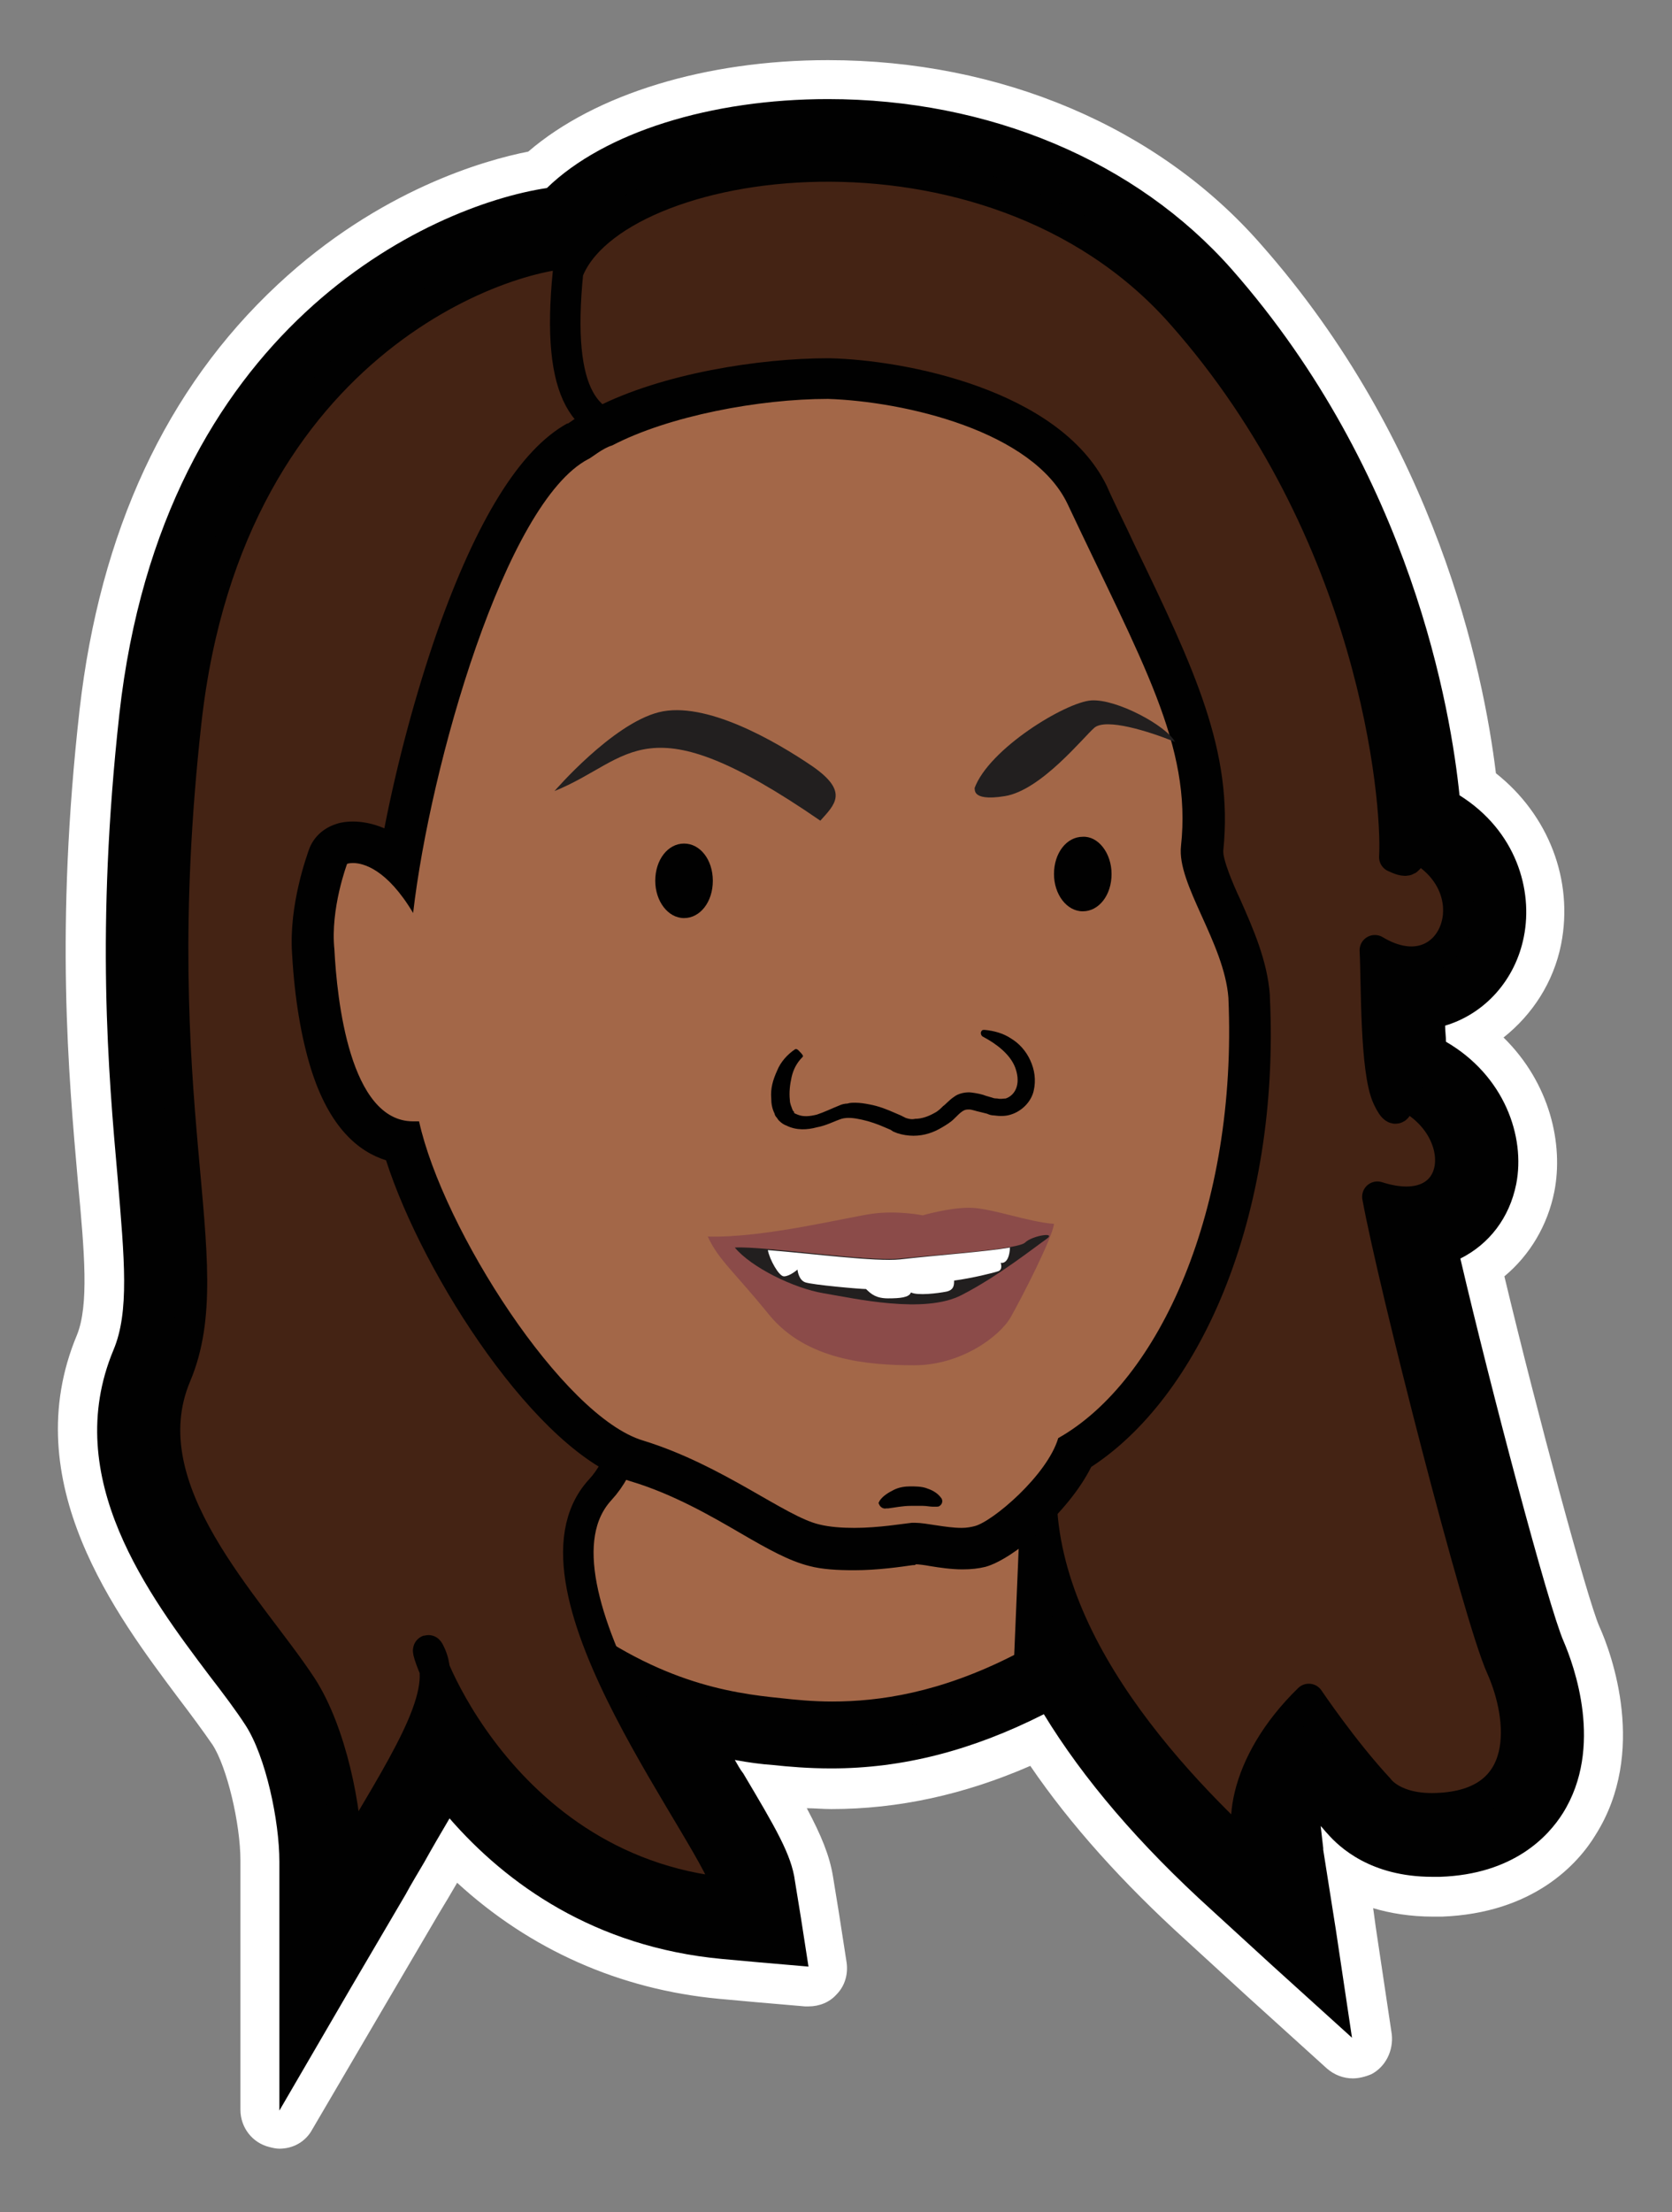
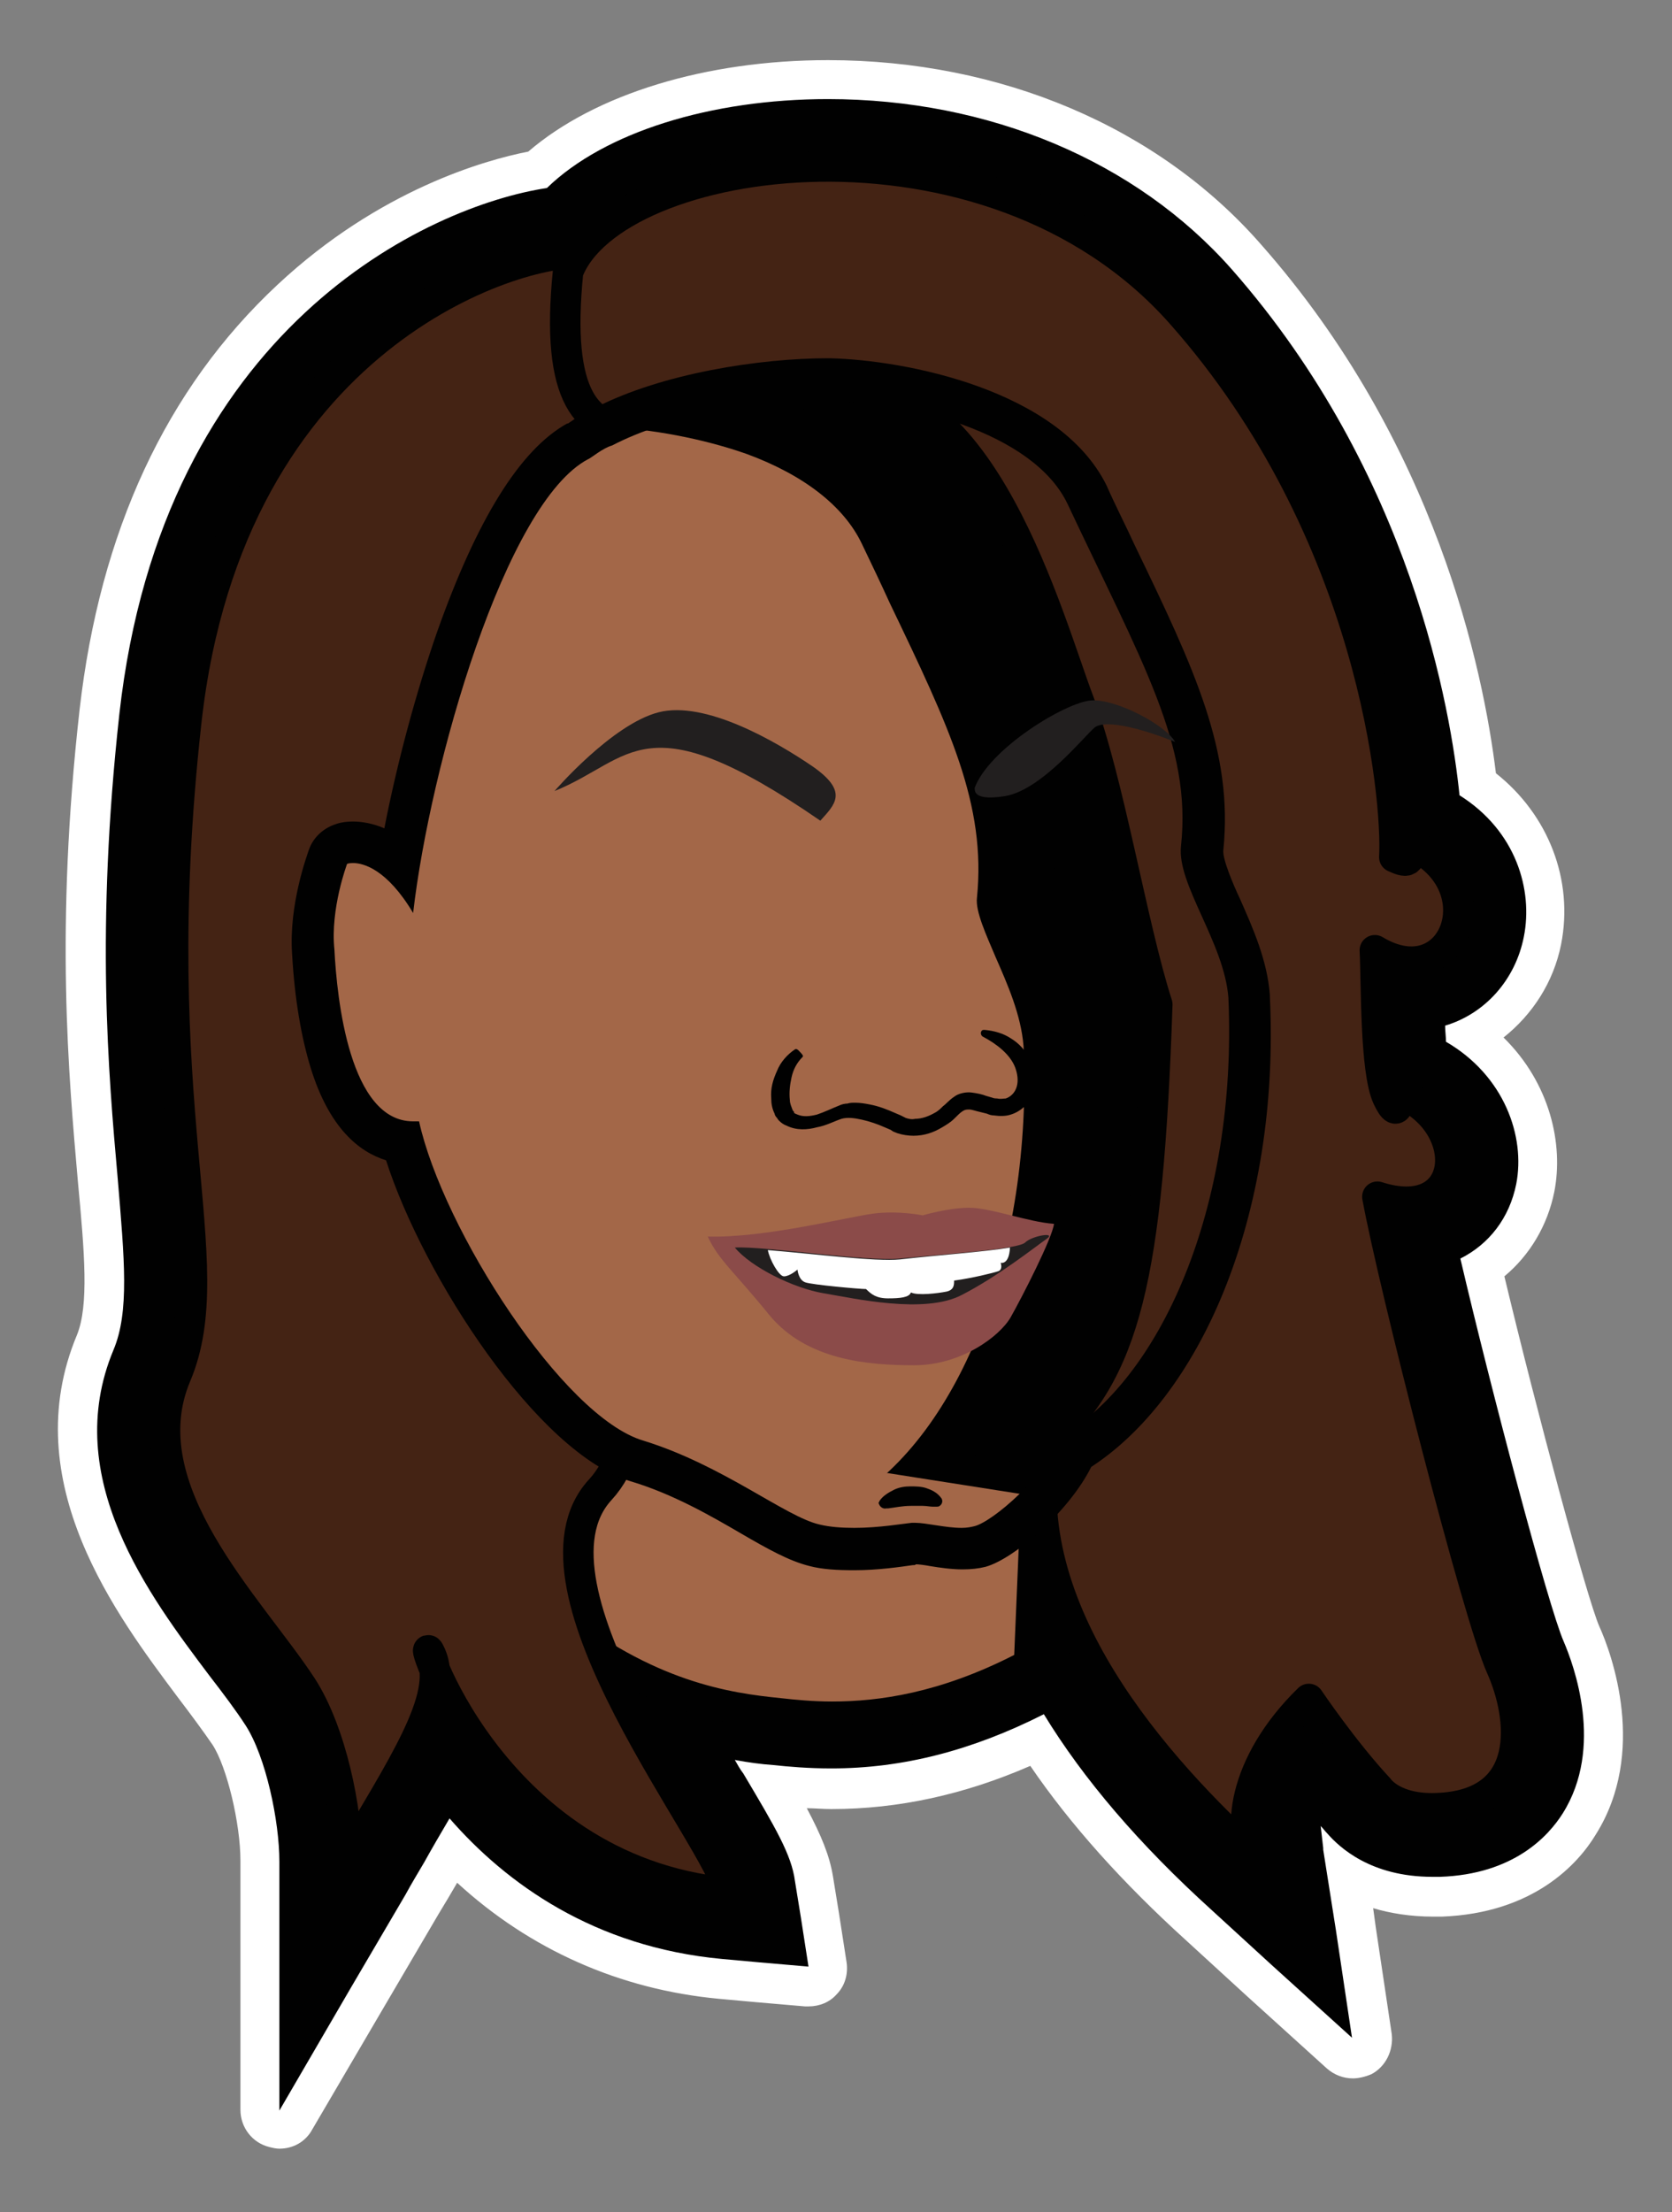
<svg xmlns="http://www.w3.org/2000/svg" id="Layer_1" x="0px" y="0px" viewBox="0 0 197.5 261.2" style="enable-background:new 0 0 197.5 261.2;" xml:space="preserve">
  <rect x="0" y="0" width="197.5" height="261.2" fill="#808080" stroke="none" />
  <style type="text/css"> .st0{fill:#010101;} .st1{fill:#FFFFFF;} .st2{fill:#A36748;} .st3{fill:#442314;stroke:#010101;stroke-width:3.604;stroke-linecap:round;stroke-linejoin:round;stroke-miterlimit:10;} .st4{fill:#221F1F;} .st5{fill:#8B4B49;} .st6{fill:none;} </style>
  <g>
    <g>
      <path class="st0" d="M33,251.4c-0.2,0-0.4,0-0.6-0.1c-1-0.3-1.7-1.2-1.7-2.2v-29.5c0-4.3-1.5-11.5-3.7-14.9 c-1.1-1.6-2.6-3.6-4.2-5.7c-7.3-9.7-18.4-24.4-11.5-40.6c1.7-3.9,1.1-10,0.3-19.2C10.5,126.7,9,109.6,11.8,84 c2.3-20.5,9.9-36.9,22.7-48.8C46.6,24,59,20.8,63.5,20c7.4-6.7,20.2-10.6,34.3-10.6c19.7,0,37.7,7.6,49.4,20.9 c20.8,23.6,26.1,50.7,27.4,62.3c7.3,5.2,8.7,13.1,7.6,18.5c-1,4.9-4.1,9-8.4,11.2c6.7,4.9,8.7,12.4,7.6,18c-0.8,3.9-3,7.3-6.3,9.5 c3.7,15.5,10,39.4,11.7,43.1c1.3,3.1,5.3,13.7-0.2,22.5c-1.9,3.1-6.6,8.2-16.4,8.6c-0.3,0-0.6,0-0.9,0c-4.4,0-7.7-1.2-10-2.5 l2.9,18.9c0.1,1-0.3,1.9-1.2,2.4c-0.3,0.2-0.7,0.3-1.1,0.3c-0.6,0-1.1-0.2-1.5-0.6l-16.7-15.1c-8-7.2-14.4-14.6-19.1-21.8 c-8.1,3.8-16.1,5.7-24.3,5.7c-2.7,0-5.1-0.2-7-0.4c3,5.1,4.5,8,5,11.1l1.6,10.1c0.1,0.7-0.1,1.4-0.6,1.9c-0.4,0.5-1,0.7-1.7,0.7 c-0.1,0-0.1,0-0.2,0l-10.2-0.9c-12.3-1.1-22.9-6.2-31.6-15.1c-0.5,0.8-1.5,2.5-1.5,2.5c-0.7,1.2-1.5,2.5-2.2,3.8l-14.9,25.4 C34.5,251,33.8,251.4,33,251.4z" />
      <path class="st1" d="M97.8,11.7c19,0,36.4,7.3,47.7,20.1c21.3,24.2,25.9,52.3,26.9,62.1c6.7,4.2,8.7,11.2,7.6,16.7 c-1,5.1-4.6,9.1-9.3,10.5c0,0.6,0.1,1.3,0.1,1.9c6.9,4,9.4,11.2,8.3,16.8c-0.8,4-3.2,7.1-6.6,8.8c3.6,15.4,10.4,41.1,12.2,45.2 c1.2,2.8,4.8,12.5-0.1,20.3c-1.7,2.7-5.8,7.2-14.5,7.5c-0.3,0-0.6,0-0.9,0c-7.3,0-11-3.5-12.4-5.1c-0.3-0.3-0.5-0.6-0.8-0.9 c0.1,0.8,0.2,1.7,0.3,2.6l0,0.2l1.5,9.5l1.9,12.7l-9.5-8.6l-7.1-6.5c-8.5-7.7-15.1-15.4-19.8-23.1c-8.5,4.3-16.7,6.4-25.1,6.4 c-2.7,0-5-0.2-6.9-0.4c-1.4-0.1-2.9-0.3-4.5-0.6c0.3,0.5,0.6,1.1,1,1.6c3.8,6.4,5.7,9.6,6.1,12.7l0.7,4.3l0.9,5.8l-5.8-0.5 l-4.4-0.4c-15.1-1.4-25.5-8.9-32.2-16.6c-1,1.7-2,3.4-3,5.2c-0.7,1.2-1.5,2.5-2.2,3.8l-6.4,10.9L33,249.2v-16.8v-12.6 c0-4.8-1.6-12.4-4-16.1c-1.1-1.7-2.6-3.7-4.3-5.9c-7-9.3-17.6-23.3-11.3-38.4c1.9-4.5,1.3-10.7,0.5-20.3 c-1.1-12.4-2.6-29.4,0.2-54.8c5.1-45.7,36.6-60,50.5-62.1C71.4,15.6,84,11.7,97.8,11.7L97.8,11.7L97.8,11.7 M97.8,7.1 C97.8,7.1,97.8,7.1,97.8,7.1L97.8,7.1c-14.4,0-27.5,4-35.4,10.8c-5.1,1-17.6,4.5-29.6,15.7c-13.2,12.3-21,29.2-23.4,50.2 c-2.9,25.8-1.3,43.1-0.2,55.7c0.8,8.5,1.3,14.6-0.1,18.1C1.8,175,13.9,190.9,21,200.4c1.6,2.1,3,4,4.1,5.6 c1.7,2.6,3.3,9.3,3.3,13.7v12.6v16.8c0,2.1,1.4,3.9,3.4,4.4c0.4,0.1,0.8,0.2,1.2,0.2c1.6,0,3.1-0.8,3.9-2.3l8.5-14.5l6.4-10.9 c0.8-1.3,1.5-2.5,2.2-3.7c0,0,0,0,0,0c8.6,7.9,19.2,12.6,30.9,13.7l4.4,0.4l5.8,0.5c0.1,0,0.3,0,0.4,0c1.3,0,2.5-0.5,3.3-1.4 c1-1,1.4-2.4,1.2-3.8l-0.9-5.8l-0.7-4.3c-0.4-2.5-1.4-4.9-3.1-8.1c0.9,0,1.9,0.1,2.9,0.1c7.9,0,15.7-1.7,23.5-5.1 c4.7,6.9,10.9,13.8,18.4,20.6l7.1,6.5l9.5,8.6c0.9,0.8,2,1.2,3.1,1.2c0.7,0,1.5-0.2,2.2-0.5c1.7-0.9,2.6-2.8,2.4-4.7l-1.9-12.7 l-0.3-2.2c2,0.6,4.4,1,7.1,1c0.3,0,0.7,0,1,0c10.8-0.4,16.1-6.2,18.2-9.7c6.1-9.7,1.9-21.3,0.4-24.6c-1.4-3.2-7.3-25-11.2-41.3 c3-2.5,5.1-6,5.9-10c1.1-5.6-0.5-12.8-6-18.2c3.4-2.7,5.9-6.5,6.8-11c1.5-7.6-1.5-15.3-7.7-20.2c-1.5-12.3-7.1-39.1-27.8-62.5 C136.8,15,118.2,7.1,97.8,7.1L97.8,7.1z" />
    </g>
    <g>
      <g>
        <g>
          <g>
            <path class="st2" d="M98.2,202.7c-2.4,0-4.5-0.2-6.2-0.4c-7.8-0.8-16.5-2.7-26.9-11c-0.5-0.4-0.8-1-0.7-1.7l3.3-21.5 c0.1-0.5,0.3-0.9,0.7-1.2c0.3-0.2,0.7-0.3,1.1-0.3c0.1,0,0.2,0,0.3,0l51,8c0.9,0.1,1.6,0.9,1.5,1.9l-0.8,19 c0,0.7-0.4,1.2-1,1.5C113,200.9,105.7,202.7,98.2,202.7z" />
            <g>
              <path class="st0" d="M69.6,168.4l51,8l-0.8,19c-8.8,4.5-16,5.5-21.5,5.5c-2.3,0-4.3-0.2-6.1-0.4c-6-0.6-15-1.9-26-10.7 L69.6,168.4 M69.6,164.8c-0.8,0-1.5,0.2-2.1,0.7c-0.8,0.6-1.3,1.4-1.4,2.4l-3.3,21.5c-0.2,1.3,0.3,2.6,1.3,3.4 c12.3,9.8,22.8,10.9,27.8,11.4c1.8,0.2,4,0.4,6.4,0.4c7.8,0,15.3-1.9,23.2-5.9c1.2-0.6,1.9-1.8,2-3.1l0.8-19 c0.1-1.8-1.2-3.4-3-3.7l-51-8C70,164.8,69.8,164.8,69.6,164.8L69.6,164.8z" />
            </g>
          </g>
          <path class="st3" d="M86.1,223.5c-0.9-6-25.7-36.2-15.2-47.6S66,132.5,66,132.5c-5.1-0.7-12.1-8.8-13.5-17.6 c-1.4-8.8,0.6-14.5,0.6-14.5c2.4,3.3,8,7,8,7c0.9-14.1,1.5-46.8,18.5-58.3S68.2,29.6,68.7,29.9c-7.2-0.6-41.6,9.4-46.7,55.3 s4.5,63.7-1.2,77.2s8.7,27.3,14.9,36.8c3.4,5.3,5.3,14.4,5.3,20.5c6.4-11,12.1-19.3,9.9-24.3S57.3,220.8,86.1,223.5z" />
          <path class="st3" d="M148.6,219.7c-11.9-10.8-29-29.7-25-49.5c9.3-8.3,12-19.2,13.1-51.6c-3-9.3-5.7-26.4-9.3-35.9 S116,43.9,99,45.8S64.1,61.9,67.1,32.1c5.3-14,49.6-20.8,72.4,4.9s25.6,57.4,25.2,64.2c1.3,0.6,2.3,0.9,1.5-1.7 c10.8,4.5,5.7,18.4-3.8,12.7c0.2,3.6,0,14.2,1.5,17.4c1.5,3.2,1.3-0.6,1.3-0.6c8.9,3.6,8.1,15.7-2.5,12.3 c1.9,10.4,11.9,49.5,14.6,55.5s3.8,16.3-7.6,16.7c-5.1,0.2-6.8-2.3-6.8-2.3c-4.2-4.5-8.3-10.6-8.3-10.6 C146.7,208.3,145.9,216.7,148.6,219.7z" />
          <g>
-             <path class="st2" d="M100.8,182.9c-1.8,0-3.4-0.2-4.7-0.5c-2-0.5-4.4-1.8-7.3-3.5c-3.7-2.1-8.4-4.8-13.7-6.4 c-10.5-3.2-24-24.8-27.7-37.6c-6.1-0.8-9.7-8.4-10.6-22.5c-0.3-5.5,1.8-11.1,1.9-11.3c0.3-0.7,0.8-1.2,1.5-1.4 c0.2-0.1,0.8-0.2,1.5-0.2c1.5,0,3.4,0.5,5.5,2.4c2.9-17,10.8-44.4,21.1-49.8c0.1,0,0.1-0.1,0.2-0.1c0.9-0.6,1.8-1.3,2.8-1.6 c7.4-3.9,18.9-5.6,26.5-5.6c5.5,0.2,11.8,1.4,16.9,3.2c6.8,2.5,11.5,6.2,13.6,10.6c1.2,2.5,2.3,4.8,3.3,7 c7.1,14.8,11.4,23.8,10.3,34.8c-0.2,1.6,1.1,4.4,2.2,7c1.4,3.2,3,6.8,3.3,10.5c1.1,23.9-7.3,45.8-20.6,53.8 c-2.1,5-8.5,10.4-11.2,11.1c-0.6,0.2-1.3,0.2-2.1,0.2c-1.2,0-2.5-0.2-3.6-0.3c-0.8-0.1-1.5-0.2-2-0.2l-0.7,0.1 C106,182.6,103.5,182.9,100.8,182.9z" />
+             <path class="st2" d="M100.8,182.9c-1.8,0-3.4-0.2-4.7-0.5c-2-0.5-4.4-1.8-7.3-3.5c-3.7-2.1-8.4-4.8-13.7-6.4 c-10.5-3.2-24-24.8-27.7-37.6c-6.1-0.8-9.7-8.4-10.6-22.5c-0.3-5.5,1.8-11.1,1.9-11.3c0.3-0.7,0.8-1.2,1.5-1.4 c0.2-0.1,0.8-0.2,1.5-0.2c1.5,0,3.4,0.5,5.5,2.4c2.9-17,10.8-44.4,21.1-49.8c0.1,0,0.1-0.1,0.2-0.1c0.9-0.6,1.8-1.3,2.8-1.6 c5.5,0.2,11.8,1.4,16.9,3.2c6.8,2.5,11.5,6.2,13.6,10.6c1.2,2.5,2.3,4.8,3.3,7 c7.1,14.8,11.4,23.8,10.3,34.8c-0.2,1.6,1.1,4.4,2.2,7c1.4,3.2,3,6.8,3.3,10.5c1.1,23.9-7.3,45.8-20.6,53.8 c-2.1,5-8.5,10.4-11.2,11.1c-0.6,0.2-1.3,0.2-2.1,0.2c-1.2,0-2.5-0.2-3.6-0.3c-0.8-0.1-1.5-0.2-2-0.2l-0.7,0.1 C106,182.6,103.5,182.9,100.8,182.9z" />
            <g>
              <path class="st0" d="M97.8,47.1c9.1,0.3,24.2,3.8,28.3,12.4c8.8,18.7,14.7,28.5,13.4,40.4c-0.5,4.5,5.1,11.4,5.6,17.9 c1.1,25-8.2,45.3-20.1,52c-1.3,4.4-7.8,9.9-9.9,10.4c-0.4,0.1-0.9,0.2-1.5,0.2c-1.9,0-4.2-0.6-5.5-0.6c-0.1,0-0.3,0-0.4,0 c-1,0.1-3.9,0.6-6.8,0.6c-1.4,0-2.9-0.1-4.1-0.4c-4-0.9-11.4-7-20.8-9.9c-9.5-2.8-23.7-25-26.5-37.7c-0.2,0-0.5,0-0.7,0 c-7.5,0-9-14.4-9.3-20.3C39,107.3,41,102,41,102s0.2-0.1,0.7-0.1c1.2,0,4,0.7,7.1,5.9c2-17.4,10.9-48.5,20.7-53.6 c0.3-0.1,1.7-1.3,2.8-1.6C79,49.1,89.7,47.1,97.8,47.1 M97.8,42.3c-8.1,0-19.6,1.8-27.4,5.8c-1.2,0.5-2.3,1.2-3.3,1.9L67,50 c-5.6,3.1-10.7,11.4-15.4,24.7c-2.5,7.2-4.7,15.4-6.2,23.1C44,97.2,42.7,97,41.7,97c-1.1,0-1.8,0.2-2.3,0.4 c-1.3,0.5-2.4,1.5-2.9,2.9c-0.2,0.6-2.4,6.5-2,12.3c0.3,5.4,1.1,9.9,2.2,13.5c2.2,7.1,5.7,9.9,8.9,10.9 c4.4,13.7,17.9,34.6,28.9,37.9c5,1.5,9.5,4.1,13.1,6.2c3.1,1.8,5.6,3.2,8,3.8c1.5,0.4,3.3,0.5,5.3,0.5c2.8,0,5.5-0.4,6.9-0.6 c0.2,0,0.3,0,0.4-0.1c0.3,0,1.1,0.1,1.6,0.2c1.2,0.2,2.6,0.4,3.9,0.4c1,0,1.9-0.1,2.7-0.3c3.3-0.9,9.8-6.4,12.5-11.8 c6.3-4.1,11.8-11.3,15.6-20.6c4.2-10.3,6.1-22.4,5.5-34.9c0-0.1,0-0.1,0-0.2c-0.3-4.1-2-7.9-3.5-11.3c-0.9-1.9-2.1-4.8-2-5.8 c1.2-11.7-3.4-21.4-10.5-36.1c-1-2.2-2.2-4.5-3.3-7C125.1,46,106.9,42.5,98,42.3C97.9,42.3,97.9,42.3,97.8,42.3L97.8,42.3z" />
            </g>
          </g>
          <path class="st0" d="M131.3,103.2c0,2.5-1.5,4.4-3.4,4.4c-1.9,0-3.4-2-3.4-4.4c0-2.5,1.5-4.4,3.4-4.4 C129.7,98.7,131.3,100.7,131.3,103.2z" />
-           <path class="st0" d="M84.2,104c0,2.5-1.5,4.4-3.4,4.4s-3.4-2-3.4-4.4c0-2.5,1.5-4.4,3.4-4.4S84.2,101.5,84.2,104z" />
          <path class="st4" d="M96.9,96.9c1.7-1.9,3.4-3.4-0.9-6.4c-4.4-3-12.7-7.8-18.2-6.4s-12.3,9.3-12.3,9.3 C74.7,89.7,76,82.5,96.9,96.9z" />
          <path class="st4" d="M115.1,93.1c1.7-4.7,10.8-10.2,13.8-10.4c3-0.2,8.9,3,9.9,4.9c-3.2-1.3-8.1-2.8-9.5-1.7 c-1.3,1.1-6.3,7.4-10.6,8.1S115.3,92.9,115.1,93.1z" />
          <g>
            <path class="st0" d="M94.8,124.8c-0.7,0.7-1.1,1.5-1.3,2.4c-0.2,0.9-0.3,1.8-0.2,2.7c0,0.4,0.2,0.8,0.3,1.1l0.1,0.2 c0.1,0,0.1,0.1,0.1,0.2c0.1,0.1,0.2,0.1,0.4,0.2c0.7,0.3,1.5,0.2,2.3,0c0.9-0.3,1.7-0.7,2.7-1.1c0.2-0.1,0.6-0.2,0.9-0.2 c0.3-0.1,0.6-0.1,0.9-0.1c0.6,0,1.2,0.1,1.7,0.2c1.1,0.2,2.1,0.6,3,1l0.7,0.3l0.4,0.2l0.2,0.1c0.3,0.1,0.7,0.2,1.1,0.1 c0.8,0,1.6-0.3,2.3-0.7c0.4-0.2,0.7-0.5,1-0.8c0.3-0.2,0.7-0.7,1.3-1.1c0.5-0.4,1.4-0.6,2.1-0.5c0.7,0.1,1.2,0.2,1.7,0.4 l0.7,0.2c0.2,0.1,0.5,0.1,0.6,0.1c0.4,0.1,0.7,0,1,0c0.6-0.2,1.1-0.7,1.3-1.4c0.2-0.7,0.1-1.5-0.2-2.3 c-0.6-1.5-2.1-2.7-3.8-3.6l0,0c-0.2-0.1-0.3-0.4-0.2-0.6c0.1-0.2,0.2-0.2,0.4-0.2c1.1,0.1,2.2,0.4,3.1,1c1,0.6,1.8,1.5,2.3,2.6 c0.5,1.1,0.7,2.3,0.4,3.6c-0.3,1.3-1.4,2.4-2.7,2.8c-0.6,0.2-1.3,0.2-2,0.1c-0.3,0-0.6-0.1-0.8-0.2l-0.8-0.2 c-0.5-0.1-1-0.3-1.3-0.3c-0.3,0-0.5,0-0.8,0.2c-0.3,0.2-0.5,0.4-1,0.9c-0.4,0.4-0.9,0.7-1.4,1c-1,0.6-2.1,1-3.4,1 c-0.6,0-1.3-0.1-1.9-0.3l-0.5-0.2l-0.3-0.2l-0.7-0.3c-0.9-0.4-1.8-0.7-2.7-0.9c-0.9-0.2-1.7-0.3-2.4-0.1 c-0.9,0.3-1.8,0.8-2.9,1c-1.1,0.3-2.4,0.4-3.6-0.2c-0.3-0.1-0.6-0.3-0.9-0.6c-0.1-0.1-0.2-0.3-0.3-0.4 c-0.1-0.1-0.2-0.3-0.2-0.4c-0.3-0.6-0.4-1.2-0.4-1.8c-0.1-1.2,0.2-2.2,0.7-3.3c0.4-1,1.2-1.9,2.1-2.5c0.1-0.1,0.3,0,0.4,0.1 C94.9,124.6,94.9,124.7,94.8,124.8L94.8,124.8z" />
          </g>
          <path class="st5" d="M83.6,146c6.6,0.2,16.5-2.3,19.5-2.7c3-0.4,5.9,0.2,5.9,0.2s3-0.9,5.5-0.9c2.5,0,7,1.7,10,1.9 c-0.2,1.7-3.8,8.7-5.1,11c-1.3,2.3-5.9,5.7-11.4,5.7c-5.5,0-12.7-0.6-17.1-5.9C86.6,150,84.9,148.8,83.6,146z" />
          <path class="st4" d="M86.8,147.3c3.4-0.2,15.7,1.7,19.5,1.3c5.9-0.6,14-1.1,14.8-1.9c0.8-0.8,3.8-1.3,2.5-0.4 c-1.3,0.9-5.7,4.4-10,6.6c-4.4,2.3-12.7,0.4-16.3-0.2S88.7,149.6,86.8,147.3z" />
          <path class="st1" d="M119.3,147.3c-2.9,0.5-8.6,0.9-13,1.4c-2.8,0.3-10.5-0.7-15.6-1.1c0.2,1.1,1.3,3.1,1.9,3.1 c0.7,0,1.6-0.8,1.6-0.8s0.1,1.2,0.9,1.5s6.5,0.8,7.2,0.8c0.6,0.6,1.2,1.1,2.6,1.1s2.5-0.1,2.7-0.7c0.8,0.4,3.2,0.1,4.2-0.1 c0.9-0.2,0.9-0.8,0.9-1.3c2.2-0.3,4.6-0.9,5.2-1.1c0.6-0.2,0.3-1,0.3-1S119.2,149.4,119.3,147.3z" />
        </g>
        <g>
          <path class="st0" d="M103.9,177.2c0.4-0.6,1.1-1,1.7-1.3c0.6-0.3,1.3-0.4,1.9-0.4c0.6,0,1.3,0,1.9,0.2c0.6,0.2,1.3,0.5,1.8,1.2 c0.2,0.3,0.1,0.7-0.2,0.9c-0.1,0.1-0.3,0.1-0.4,0.1l-0.4,0c-0.3,0-0.8-0.1-1.2-0.1c-0.5,0-0.9,0-1.4,0c-1,0-1.9,0.2-2.7,0.3 l-0.2,0c-0.4,0.1-0.8-0.2-0.9-0.6C103.7,177.6,103.8,177.4,103.9,177.2z" />
        </g>
      </g>
      <path class="st6" d="M126.5,138.9c0.8,1.4,1.8,3,2,4.8c0.3,1.8-0.1,3.6-0.7,5.2c-0.1,0.3-0.5,0.5-0.8,0.4 c-0.3-0.1-0.5-0.4-0.4-0.7c0.4-1.5,0.5-3.1,0.1-4.4c-0.4-1.4-1.3-2.6-2.3-3.9c-0.4-0.5-0.3-1.3,0.2-1.7c0.5-0.4,1.3-0.3,1.7,0.2 C126.4,138.8,126.4,138.8,126.5,138.9L126.5,138.9z" />
    </g>
  </g>
</svg>